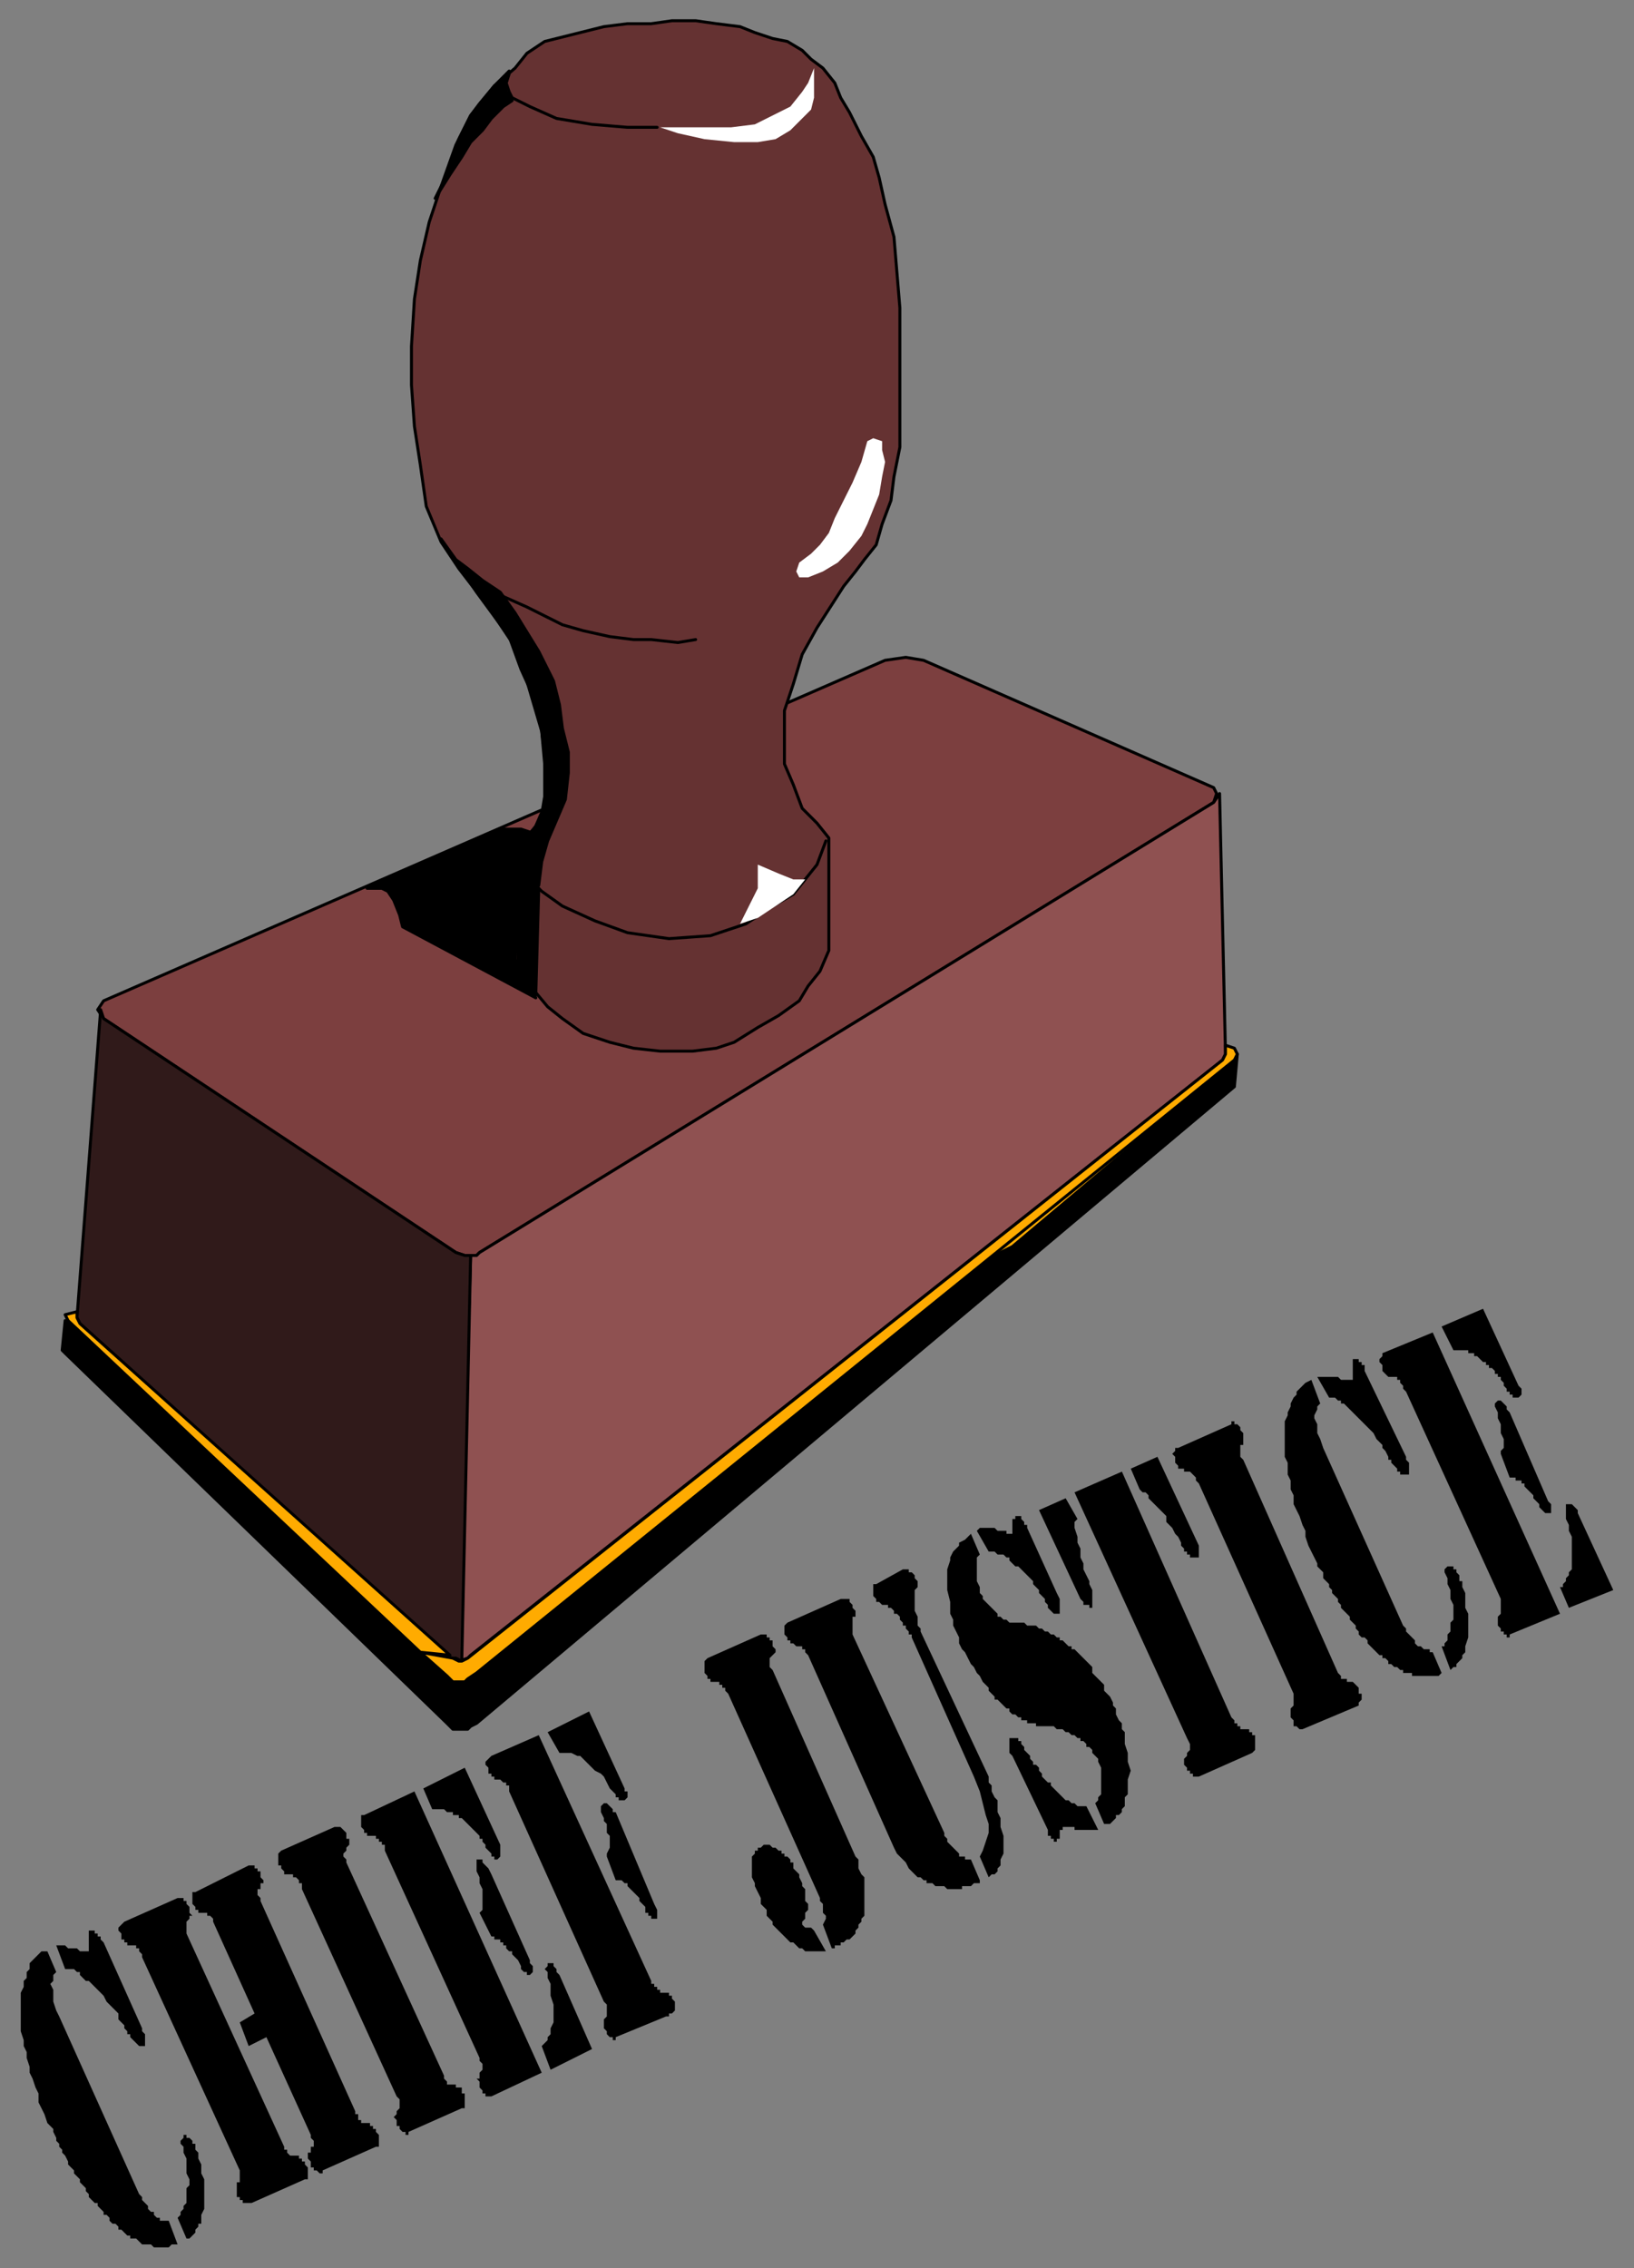
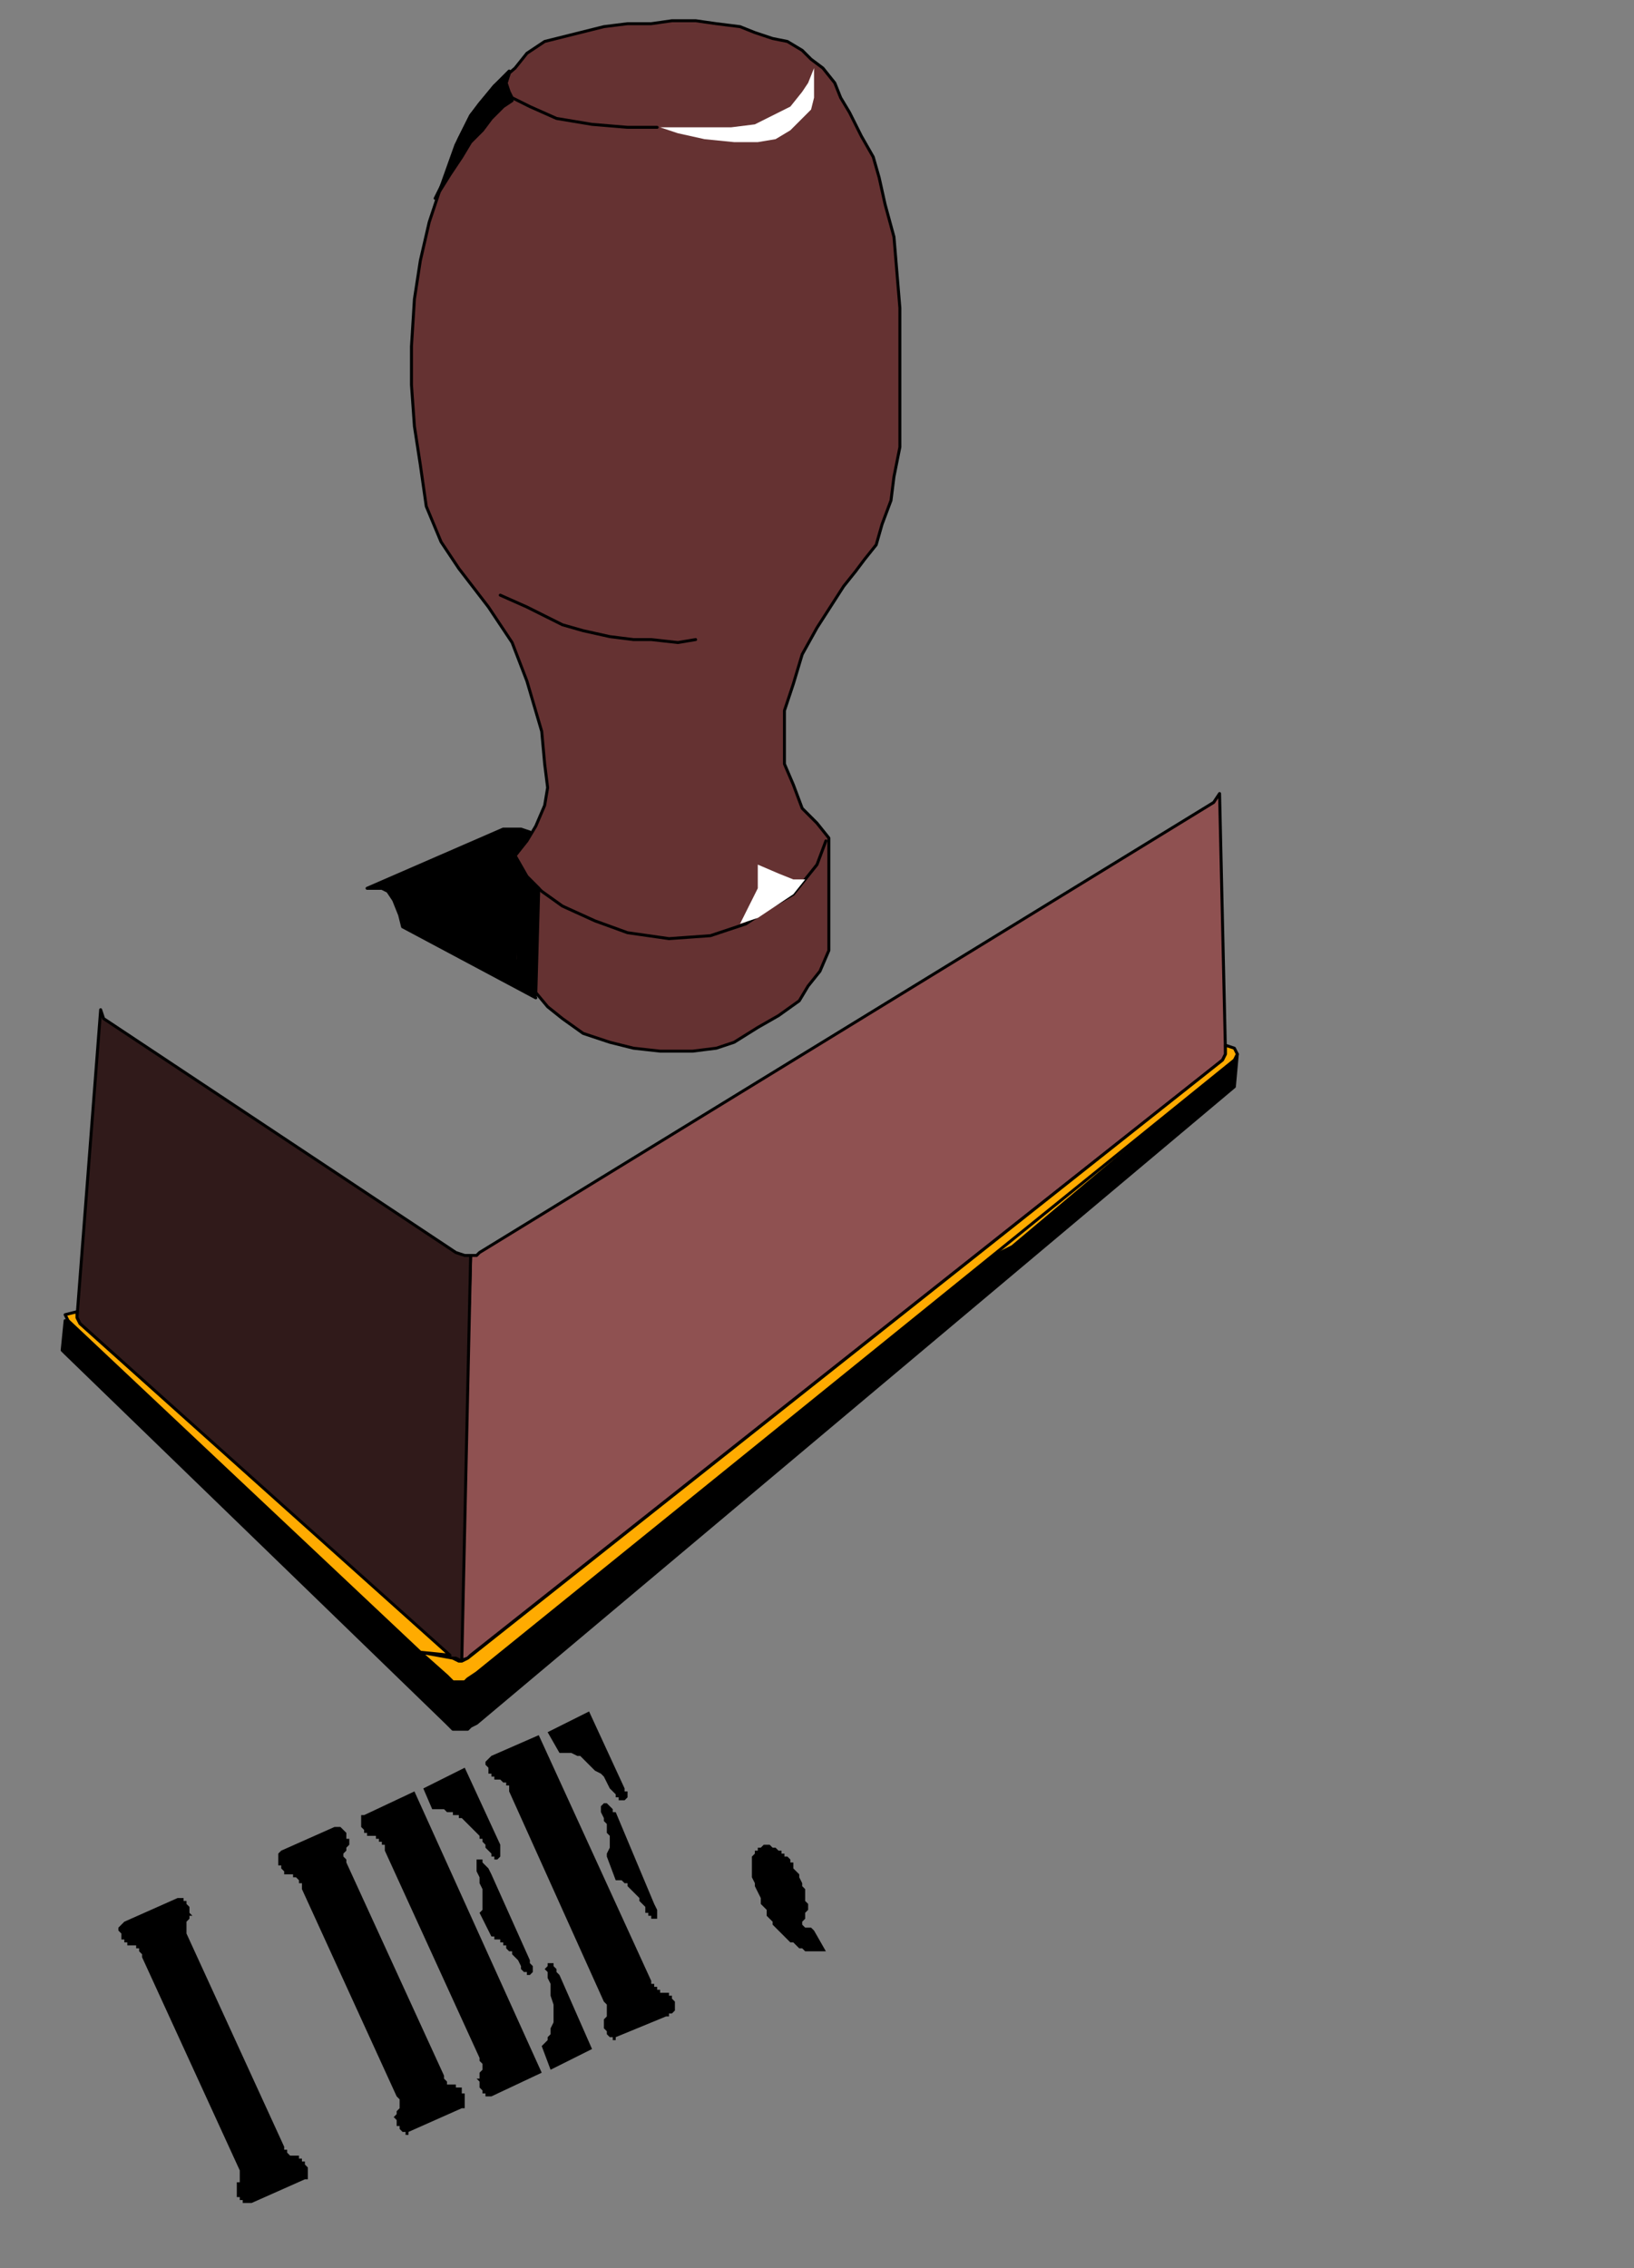
<svg xmlns="http://www.w3.org/2000/svg" fill-rule="evenodd" height="766" preserveAspectRatio="none" stroke-linecap="round" width="552">
  <rect width="100%" height="100%" fill="#808080" stroke="none" />
  <style>.brush0{fill:#fff}.pen0{stroke:#000;stroke-width:1;stroke-linejoin:round}.brush5{fill:#000}.brush6{fill:#ffab00}.pen1,.pen2{stroke:none}</style>
-   <path class="pen0" style="fill:#7c3f3f" d="m299 223 7-1 6 1 98 43 1 2-1 3-248 152-1 1h-4l-3-1-119-79-2-3 2-3 264-115z" />
  <path class="pen0" style="fill:#653232" d="m184 258-1-11-5-17-5-13-8-12-10-13-6-9-5-12-2-14-2-13-1-14v-13l1-16 2-13 3-13 4-12 5-14 5-10 8-10 7-6 4-5 6-4 4-1 8-2 8-2 8-1h8l7-1h8l7 1 8 1 5 2 6 2 5 1 5 3 3 3 4 3 4 5 2 5 3 5 4 8 4 7 2 7 2 9 3 11 1 12 1 12v47l-2 10-1 8-3 8-2 7-4 5-3 4-4 5-9 14-5 9-3 10-3 9v18l3 7 3 8 5 5 4 5v38l-3 7-4 5-3 5-7 5-7 4-8 5-6 2-8 1h-11l-9-1-8-2-9-3-7-5-5-4-5-6-4-7-2-3v-35l4-5 3-5 3-7 1-6-1-8z" />
  <path class="pen0" style="fill:#8f5151" d="M159 424h2l1-1 248-152 2-3 2 88-1 2-254 201-1 1-3 1 4-137z" />
  <path class="pen0" style="fill:#301a1a" d="m34 341 1 3 119 79 3 1h2l-3 137-2-1h-2L27 447l-1-2 8-104z" />
  <path class="pen0 brush5" d="M153 584v-17h-1L22 446l-1 10 1 1 129 125 1 1 1 1zm0 0h5l1-1 2-1 256-215 1-11-1 1-256 208-3 2h-1l-1 1-3-1v17z" />
  <path class="pen0 brush6" d="m332 426 83-67-29 25-44 37-10 5z" />
  <path class="pen0 brush6" d="m417 354 1 2-1 2-256 207-3 2-1 1h-4l-2-2-9-8 11 2 2 1h1l2-1 255-202 1-2v-3l3 1z" />
  <path class="pen0 brush6" d="M142 558 23 446l-1-2 4-1v2l1 2 125 112-10-1z" />
  <path class="pen1 brush0" d="m275 23-2 5-2 3-4 5-6 3-6 3-8 1h-24l6 2 9 2 10 1h8l6-1 5-3 4-4 3-3 1-4V23z" />
  <path class="pen0" fill="none" d="M222 43h-10l-12-1-12-2-9-4-6-3-1-2-1-3 1-3" />
-   <path class="pen1 brush0" d="m295 148-2 1-2 7-3 7-3 6-3 6-2 5-3 4-3 3-4 3-1 3 1 2h3l5-2 5-3 4-4 4-5 2-4 2-5 2-5 1-6 1-5-1-4v-3l-3-1z" />
  <path class="pen0" fill="none" d="m235 216-6 1-9-1h-6l-8-1-9-2-7-2-6-3-6-3-9-4m5 88 4 7 5 5 7 5 11 5 11 4 14 2 14-1 12-4 9-6 7-4 4-5 4-5 3-8" />
  <path class="pen1 brush0" d="M272 297h-4l-5-2-7-3v8l-3 6-3 6 6-2 6-4 6-4 4-5z" />
-   <path class="pen0 brush5" d="m188 277-3 7-2 7-1 8-4-3-4-7 2-4 5-6 2-4 1-6v-14l-1-8-2-10-5-11-4-11-11-15-6-9-6-9 5 7 4 3 5 4 6 4 5 7 8 13 5 10 2 8 1 8 2 8v7l-1 9-3 7z" />
  <path class="pen0 brush5" d="M170 280h6l3 1-2 4-3 4v35l4 7 3 6-45-24-1-4-2-5-2-3-2-1h-5l46-20z" />
  <path class="pen0 brush5" d="m175 324 1 2 2 5 3 5 1-36-4-4-4-7 1 35zM162 35l-3 4-4 8-3 8-2 6-3 6 5-8 4-6 3-5 4-4 3-4 4-4 3-2-2-3v-3l1-4-5 5-5 6z" />
-   <path class="pen2 brush5" d="m484 450 43 95-17 7v1h-1v-1h-1v-1h-1v-1l-1-1v-3l1-1v-5l-32-70-1-1v-1l-1-1v-1h-1v-1h-3l-1-1-1-1v-2l-1-1v-1l1-1v-1l17-7zm43 86h1v-1l1-1v-1l1-1v-1l1-1v-11l-1-2v-2l-1-2v-5h2l1 1 1 1v1l12 26-15 6-3-7zm-40-88 14-6 12 26 1 1v2l-1 1h-2v-1h-1v-1h-1v-1l-1-1v-1l-1-1v-1h-1v-1h-1v-1l-1-1h-1v-1h-1v-1h-1l-1-1-1-1h-1v-1h-2v-1h-5l-4-8zm20 43v-1l1-1v-3l-1-2v-3l-1-2v-2l-1-2v-1l1-1h1l1 1 1 1v1l1 1 13 30 1 1v3h-2l-1-1-1-1v-1l-1-1-1-1v-1l-1-1-1-1-1-1v-1h-1v-1h-2v-1h-2l-3-8zm-20 65h1v-1l1-1v-2l1-1v-3l1-1v-5l-1-2v-3l-1-2v-2l-1-2v-1l1-1h2v1h1v1l1 1v2h1v2l1 2v5l1 2v8l-1 3v2l-1 1v1l-1 1-1 1v1h-1l-1 1-3-8zm-44-90 3 8-1 1v1l-1 2v1l1 2v3l1 2 1 3 27 60 1 1v1l1 1 1 1 1 1v1l1 1h1l1 1h2v1h1l3 7-1 1h-9v-1h-3v-1h-1l-1-1h-1l-1-1h-1v-1l-1-1h-1v-1h-1l-1-1-1-1-1-1-1-1v-1l-1-1h-1l-1-1v-1l-1-1v-1l-1-1-1-1v-1l-1-1-1-1-1-1v-1l-1-1v-1l-1-1-1-1v-1l-1-1v-1l-1-1-1-1v-2l-1-1-1-1v-1l-1-2-1-2-1-2-1-3v-2l-1-2-1-3-1-2-1-2v-3l-1-2v-3l-1-2v-4l-1-2v-12l1-2v-1l1-2v-1l1-2 1-1v-1l1-1 1-1 1-1 2-1zm2-1h7l1 1h4v-7h2v1h1v1h1v2l14 29v1l1 1v4h-1v1-1h-2v-1h-1v-1l-1-1-1-1v-1h-1v-1l-1-2-1-1v-1l-1-1-1-1-1-2-1-1-1-1-1-1-1-1-1-1-1-1-1-1-1-1-1-1-1-1h-1v-1h-1l-1-1h-2l-4-7zm-8 107-32-71-1-1v-1l-1-1-1-1h-2v-1h-2v-1l-1-1v-2l-1-1 1-1v-1h1l18-8v-1h1v1h1l1 1v1l1 1v4h-1v4l1 1 32 72 1 1v1h2v1h2l1 1 1 1v2h1v2l-1 1v1l-19 8h-1l-1-1h-1v-2l-1-1v-3l1-1v-4zm-55-76 9-4 14 30v4h-3v-1h-1v-1h-1v-1l-1-1v-1l-1-2-1-1-1-2-1-1-1-1v-2l-1-1-1-1-1-1-1-1-1-1-1-1v-1l-1-1h-1l-1-1-3-7zm-22 10 4 7-1 1v2l1 3v2l1 2v3l1 2v2l1 2 1 2v1l1 2v6h-1v-1h-2v-1l-1-1-14-30 9-4zm3-2 16-7 37 83 1 1v1h1v1h1v1h3v1h1v1h1v5l-1 1-18 8h-2v-1h-1v-1h-1v-1l-1-1v-2l1-1v-1l1-1v-2l-1-2-38-83zm-35 14 3 7-1 1v8l1 2v2l1 1v1l1 1 1 1 1 1 1 1 1 1v1h1l1 1h1l1 1h5l1 1h3l1 1h1l1 1h1l1 1h1l1 1h1v1h1l1 1 1 1h1v1h1l1 1 1 1 1 1 1 1 1 1 1 1v2l1 1 1 1 1 1 1 1v2l1 1 1 1 1 2v1l1 1v2l1 2 1 1v2l1 1v4l1 3v3l1 3-1 3v5l-1 1v3l-1 1v1l-1 1h-1v1l-1 1-1 1h-2l-3-7 1-1v-1l1-1v-9l-1-2v-1l-1-1-1-1v-1l-1-1h-1v-1l-1-1h-1v-1h-1l-1-1h-1l-1-1h-1l-1-1h-2l-1-1h-6v-1h-3v-1h-2v-1h-1l-1-1h-1l-1-1v-1h-1l-1-1-1-1-1-1h-1v-1l-1-1-1-1v-1l-1-1-1-1-1-2-1-1-1-2-1-1-1-2-1-2-1-1-1-2v-2l-1-2-1-2v-2l-1-2v-4l-1-4v-7l1-3v-1l1-2 1-1 1-1v-1l2-1 1-1 1-1zm39 92 4 8h-8v-1h-4v1h-1v3h-1v1h-1v-1h-1v-1h-1v-2l-12-25-1-1v-5h3v1h1v1l1 1v1l1 1 1 1v1l1 1v1h1l1 1v1l1 1v1l1 1 1 1h1v1l1 1 1 1 1 1 1 1 1 1h1l1 1h1l1 1h3zm-37-93 1-1h5l1 1h3v1h2v-5h1v-1h2v1l1 1v1h1v1l10 22 1 2v5h-2l-1-1-1-1v-1l-1-1v-1l-1-1-1-1v-1l-1-1-1-1v-1l-1-1-1-1-1-1-1-1-1-1h-1l-1-1-1-1v-1h-1l-1-1h-2l-1-1h-2l-4-7zm1 110 1-2 1-3 1-3v-3l-1-3-1-4-1-4-2-5-21-47v-1h-1v-1l-1-1v-1h-1v-1l-1-1v-1l-1-1h-1v-1l-1-1h-1v-1h-2l-1-1h-1v-1l-1-1v-4h1l9-5h2v1h1l1 1v1l1 1v2l-1 1v7l1 2v3l1 1v1l23 49v2l1 1v2l1 2 1 1v4l1 2v3l1 3v6l-1 2v2l-1 1v1l-1 1h-1l-1 1-3-7zm-3 1 3 7v1h-2l-1 1h-3v1h-5l-1-1h-3l-1-1h-2v-1h-1l-1-1h-1l-1-1-1-1-1-1-1-2-1-1-1-1-1-1-1-2-29-65-1-1v-1h-1v-1h-2l-1-1h-1v-1h-1v-1l-1-1v-3l1-1 18-8h3v1l1 1v1l1 1v2h-1v6l31 67v1l1 1v1l1 1 1 1 1 1 1 1v1h2v1h2zm-50 22 1-2v-1l-1-1v-3l-1-1v-1l-31-69-1-1v-1h-1v-1h-1v-1h-3v-1h-1v-1l-1-1v-4l1-1 18-8h2v1h1v1h1v2l1 1v1l-1 1-1 1v3l1 1 28 63 1 1v3l1 2 1 1v13l-1 1v1l-1 1v1l-1 1v1l-1 1-1 1h-1l-1 1h-1v1h-2v1h-1l-3-8z" />
  <path class="pen2 brush5" d="m275 652 4 7h-7l-1-1h-1l-1-1-1-1h-1l-1-1-1-1-1-1-1-1-1-1-1-1v-1l-1-1-1-1v-2l-1-1-1-1v-2l-1-2-1-2v-1l-1-2v-7l1-1v-1h1v-1h1l1-1h2l1 1h1l1 1h1v1h1v1h1l1 1v1h1v2l1 1 1 1v1l1 2v1l1 1v4l1 1v2l-1 1v2l-1 1v1l1 1h2l1 1zm-93-66 38 83v1h1v1h1v1h1v1h3v1h1v1l1 1v3l-1 1h-1v1h-1l-17 7v1h-1v-1h-1l-1-1v-1l-1-1v-3l1-1v-4l-1-1-32-71v-2h-1v-1h-1l-1-1h-2v-1h-1v-1h-1v-2l-1-1v-1l1-1 1-1 16-7zm3-1 14-7 12 26v1h1v2l-1 1h-2v-1h-1v-1l-1-1-1-1-1-2-1-2-1-1-2-1-1-1-1-1-1-1-1-1-1-1h-1l-2-1h-4l-4-7zm20 42v-1l1-2v-4l-1-1v-3l-1-1v-1l-1-2v-2l1-1h1l1 1 1 1v1h1l13 31 1 2v3h-2v-1h-1v-1h-1v-2l-1-1-1-1v-1l-1-1-1-1-1-1-1-1v-1h-1l-1-1h-2l-3-8zm-65-22 43 95-17 8h-2v-1h-1v-1l-1-1v-2l-1-1h1v-2l1-1v-2l-1-1v-1l-32-70v-2h-1v-1h-1v-1h-1v-1h-3v-1h-1v-1l-1-1v-4h1l17-8zm43 86 1-1 1-1v-1l1-1v-2l1-2v-6l-1-3v-4l-1-2v-2l-1-1 1-1v-1h2v1l1 1v1l1 1 11 25-14 7-3-8zm-40-87 14-7 12 26v4l-1 1h-1v-1h-1v-1l-1-1-1-1v-1l-1-1v-1h-1v-1l-1-1-1-1-1-1-1-1-1-1-1-1h-1v-1h-2v-1h-2l-1-1h-4l-3-7zm19 42 1-1v-7l-1-2v-2l-1-2v-4h2v1l1 1 1 1 1 2 13 29v1l1 1v2l-1 1h-1v-1h-1l-1-1v-1l-1-2-1-1-1-1v-1h-1l-1-1v-1h-1v-1h-1v-1h-2v-1h-1l-4-8zm-28 62-32-70v-2h-1v-1l-1-1h-1v-1h-3v-1l-1-1v-1h-1v-4l1-1 18-8h2l1 1 1 1v2h1v2l-1 1v1l-1 1v1l1 1v1l33 72v1l1 1v1h3v1h2v2h1v5h-1l-18 8v1h-1v-1h-1l-1-1v-1h-1v-2l-1-1 1-1v-1l1-1v-3l-1-1zm-53 25-33-72v-1l-1-1v-1h-1v-1h-3v-1h-1v-1h-1v-2l-1-1v-1l1-1 1-1 18-8h2v1h1v1l1 1v2l1 1h-1v1l-1 1v4l33 72v1h1v1l1 1h3v1h1v1h1v1l1 1v4h-1l-18 8h-3v-1h-1v-1h-1v-5h1v-4z" />
-   <path class="pen2 brush5" d="m86 680-14-31v-1l-1-1h-1v-1h-3v-1h-1v-1l-1-1v-4h1l18-9h2v1h1v1h1v2l1 1v1h-1v2h-1v2l1 1v1l32 71v1h1v2h1v1h3v1h1v1h1v1l1 1v4h-1l-18 8v1h-1l-1-1h-1v-1h-1v-2l-1-1v-2h1v-2h1v-2l-1-1v-1l-15-33-6 3-3-8 5-3zm-26 69 1-1v-1l1-1v-1l1-1v-5l1-1v-2l-1-2v-5l-1-2v-2l-1-1v-1l1-1v-1h1v1h1l1 1v1h1v2l1 1v2l1 2v3l1 2v10l-1 2v3h-1v1l-1 1v1l-1 1-1 1h-1l-3-7zm-44-90 3 7-1 1v2l-1 1 1 2v4l1 3 1 2 27 60 1 1v1l1 1 1 1v1l1 1h1v1l1 1h1v1h3l3 8h-2l-1 1h-5l-1-1h-3l-1-1-1-1h-2v-1h-1l-1-1-1-1h-1v-1l-1-1h-1l-1-1v-1l-1-1h-1v-1l-1-1-1-1v-1h-1l-1-1-1-1v-1l-1-1v-1l-1-1-1-1v-1l-1-1-1-1v-1l-1-1-1-1v-1l-1-2-1-1v-1l-1-1v-1l-1-1v-1l-1-2v-1l-2-2-1-3-1-2-1-2v-3l-1-2-1-3-1-2v-2l-1-3v-2l-1-2v-2l-1-3v-13l1-2v-2l1-1v-2l1-1v-2l1-1 1-1 1-1 1-1h2zm3-2h3l1 1h3l1 1h3v-7h2v1h1v1h1v1l1 1 13 29v1l1 1v4h-2l-1-1-1-1-1-1v-1h-1v-1l-1-1v-1l-1-1-1-1v-2l-1-1-1-1-1-1-1-1-1-2-1-1-1-1-1-1-1-1-1-1h-1l-1-1-1-1v-1h-1l-1-1h-3l-3-8z" />
</svg>